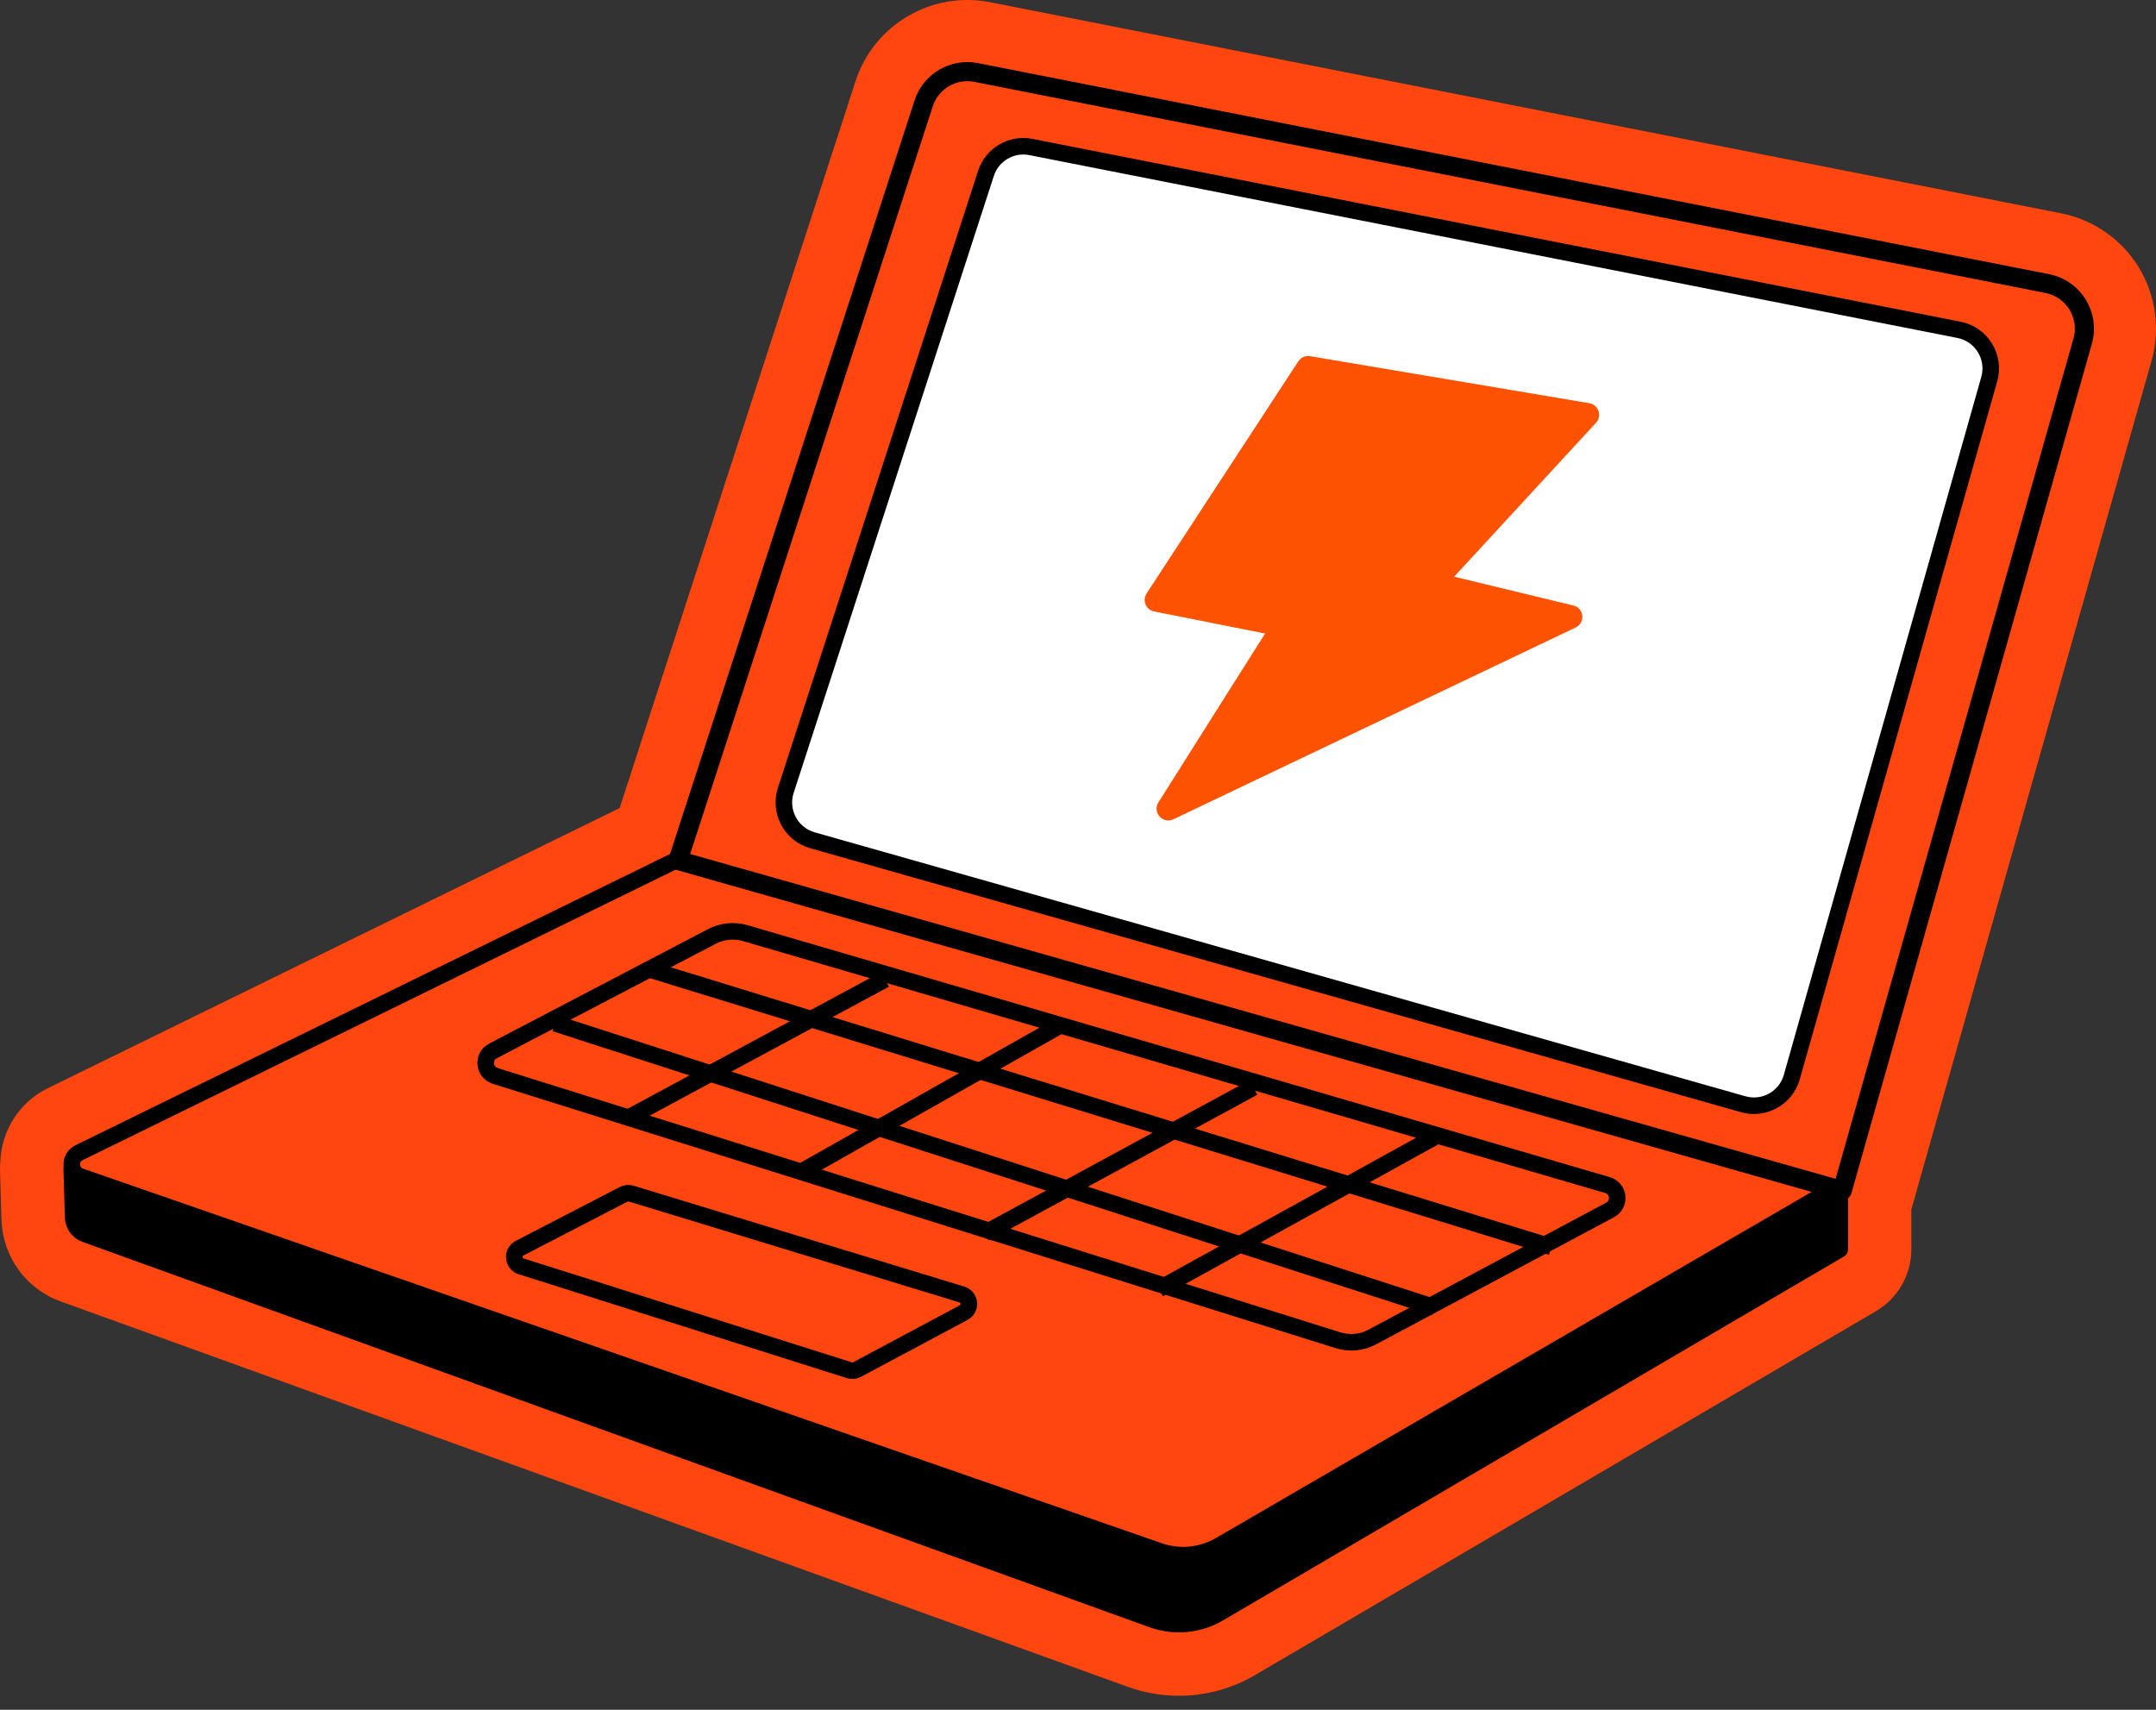
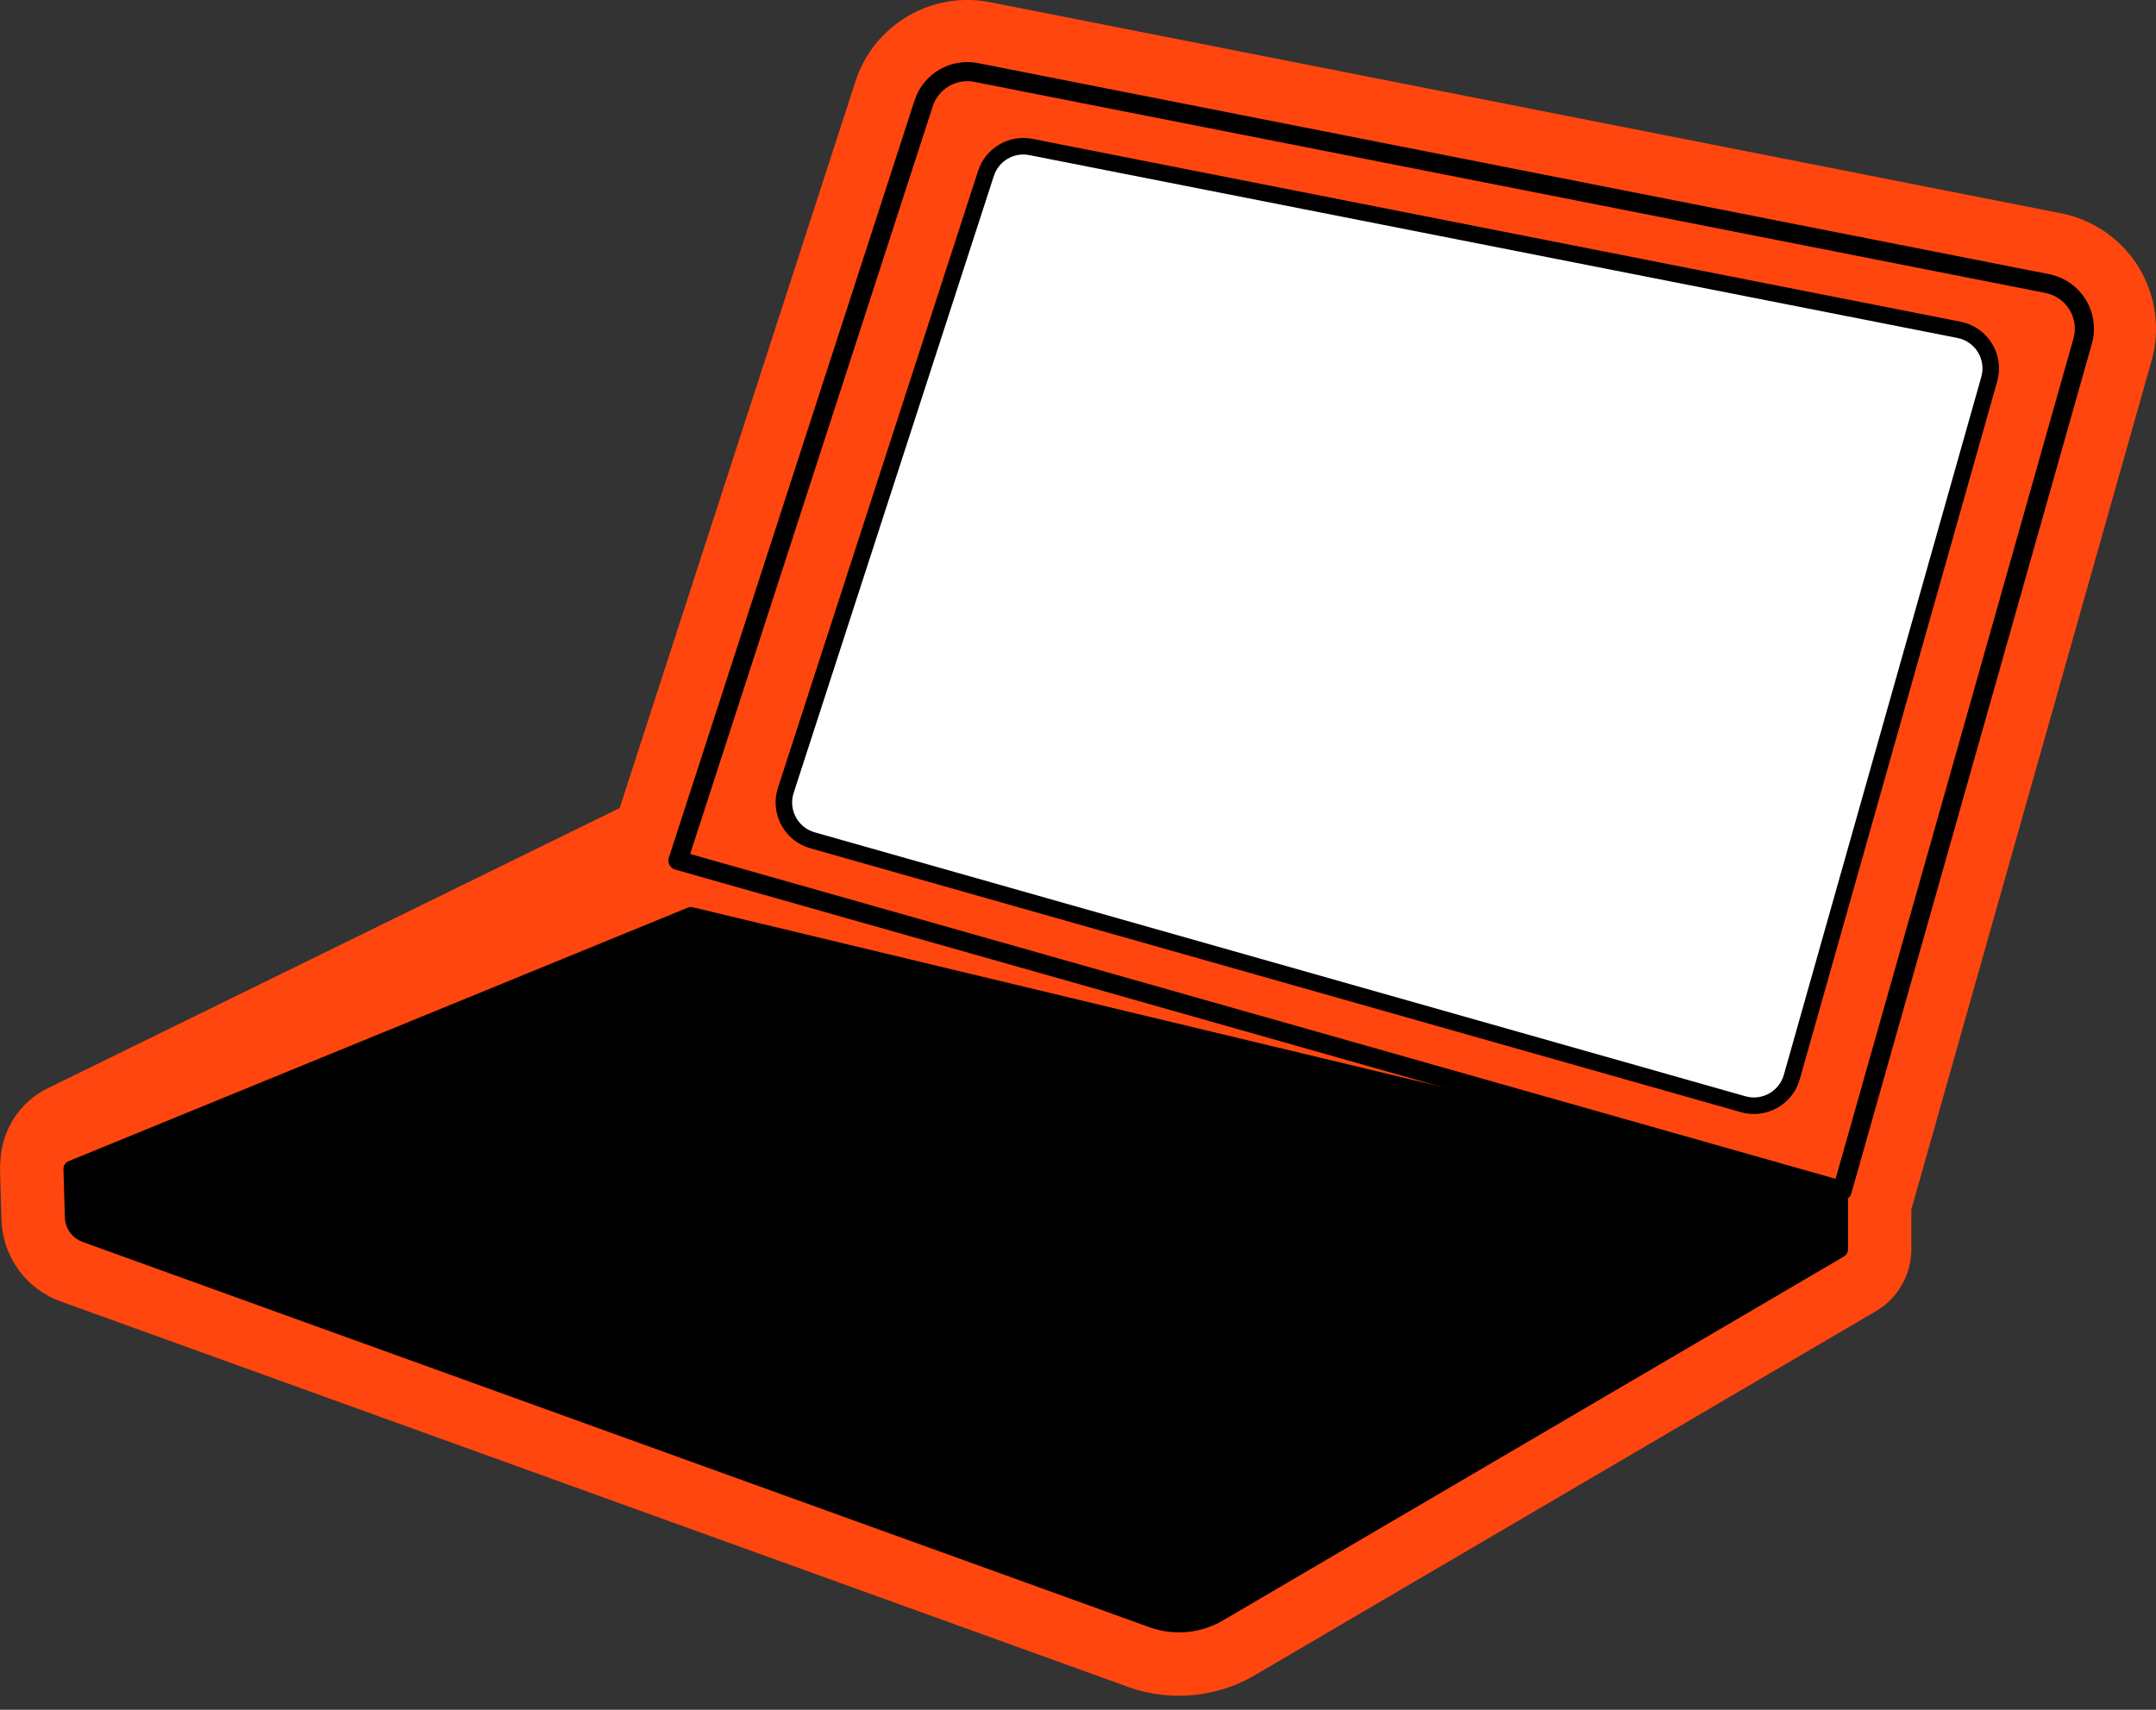
<svg xmlns="http://www.w3.org/2000/svg" width="145" height="115" viewBox="0 0 145 115" fill="none">
  <rect x="0" y="0" width="145" height="115" fill="#333333" stroke="none" />
  <g clip-path="url(#clip0_2291_40521)">
    <path d="M0.025 78.11C0.103 76.065 1.281 74.141 3.201 73.2L41.674 54.349L57.535 5.466C58.769 1.66 62.66 -0.623 66.585 0.148L138.625 14.348C140.786 14.775 142.683 16.094 143.836 17.973C144.984 19.848 145.303 22.138 144.703 24.258L128.545 81.349V84.032C128.545 85.74 127.638 87.323 126.163 88.19L84.402 112.667C82.831 113.589 81.067 114.056 79.288 114.056C78.169 114.056 77.043 113.871 75.957 113.493C75.938 113.486 75.923 113.482 75.905 113.475L4.09 87.538C1.741 86.689 0.173 84.525 0.099 82.027L0.003 78.759C-0.005 78.544 0.003 78.325 0.025 78.114V78.11Z" fill="#FF460F" />
    <path d="M4.919 81.879C4.934 82.387 5.256 82.832 5.735 83.006L77.549 108.943C79.016 109.454 80.632 109.295 81.97 108.509L123.73 84.032V80.089L46.465 61.564L4.823 78.615L4.919 81.883V81.879Z" fill="black" stroke="black" stroke-width="1.112" stroke-linejoin="round" />
-     <path d="M5.413 79.13L77.961 104.325C79.317 104.796 80.807 104.651 82.049 103.932L123.35 79.93L46.451 57.377L5.313 77.532C4.62 77.873 4.683 78.878 5.409 79.133L5.413 79.13Z" fill="#FF460F" stroke="black" stroke-width="1.112" stroke-linejoin="round" />
    <path d="M45.596 57.873L123.895 80.082L140.067 22.946C140.56 21.208 139.463 19.426 137.692 19.074L65.655 4.877C64.121 4.573 62.602 5.466 62.12 6.952L45.599 57.873H45.596Z" fill="#FF460F" stroke="black" stroke-width="1.286" stroke-linejoin="round" />
    <path d="M54.642 56.517L117.24 74.271C118.645 74.668 120.105 73.852 120.505 72.448L133.786 25.499C134.205 24.013 133.271 22.486 131.756 22.186L69.335 9.887C68.023 9.627 66.723 10.391 66.311 11.662L52.848 53.159C52.385 54.582 53.2 56.109 54.642 56.517Z" fill="white" stroke="black" stroke-width="1.112" stroke-linejoin="round" />
    <path d="M33.298 72.363L89.996 90.147C90.756 90.384 91.579 90.306 92.283 89.932L108.284 81.379C109 80.997 108.892 79.937 108.11 79.708L50.13 62.765C49.377 62.546 48.566 62.624 47.873 62.987L33.15 70.688C32.434 71.062 32.527 72.115 33.298 72.359V72.363Z" stroke="black" stroke-width="1.112" stroke-linejoin="round" />
    <path d="M35.05 85.174L57.129 92.163C57.299 92.218 57.484 92.2 57.64 92.115L64.807 88.286C65.329 88.008 65.252 87.238 64.688 87.067L42.45 80.282C42.283 80.23 42.105 80.249 41.95 80.326L34.946 83.951C34.419 84.221 34.486 84.996 35.05 85.174Z" stroke="black" stroke-width="1.112" stroke-linejoin="round" />
-     <path d="M66.236 82.943L84.291 73.145" stroke="black" stroke-width="1.112" stroke-linejoin="round" />
    <path d="M53.67 78.937L71.106 69.08" stroke="black" stroke-width="1.112" stroke-linejoin="round" />
    <path d="M42.143 75.242L59.52 65.874" stroke="black" stroke-width="1.112" stroke-linejoin="round" />
    <path d="M77.943 86.7L96.486 76.472" stroke="black" stroke-width="1.112" stroke-linejoin="round" />
    <path d="M96.486 87.935L37.335 68.831" stroke="black" stroke-width="1.112" stroke-linejoin="round" />
    <path d="M104.336 83.865L43.869 65.259" stroke="black" stroke-width="1.112" stroke-linejoin="round" />
-     <path d="M106.885 27.119L88.109 23.957C87.798 23.906 87.489 24.041 87.315 24.305L77.112 39.919C76.807 40.389 77.07 41.02 77.619 41.126L85.081 42.611L77.909 53.967C77.484 54.637 78.203 55.444 78.919 55.103L105.967 42.207C106.64 41.887 106.538 40.9 105.813 40.727L97.798 38.788L107.338 28.437C107.764 27.975 107.507 27.226 106.888 27.121L106.885 27.119Z" fill="#FD5202" />
  </g>
  <defs>
    <clipPath id="clip0_2291_40521">
      <rect width="145" height="114.053" fill="white" transform="matrix(-1 0 0 1 145 0)" />
    </clipPath>
  </defs>
</svg>